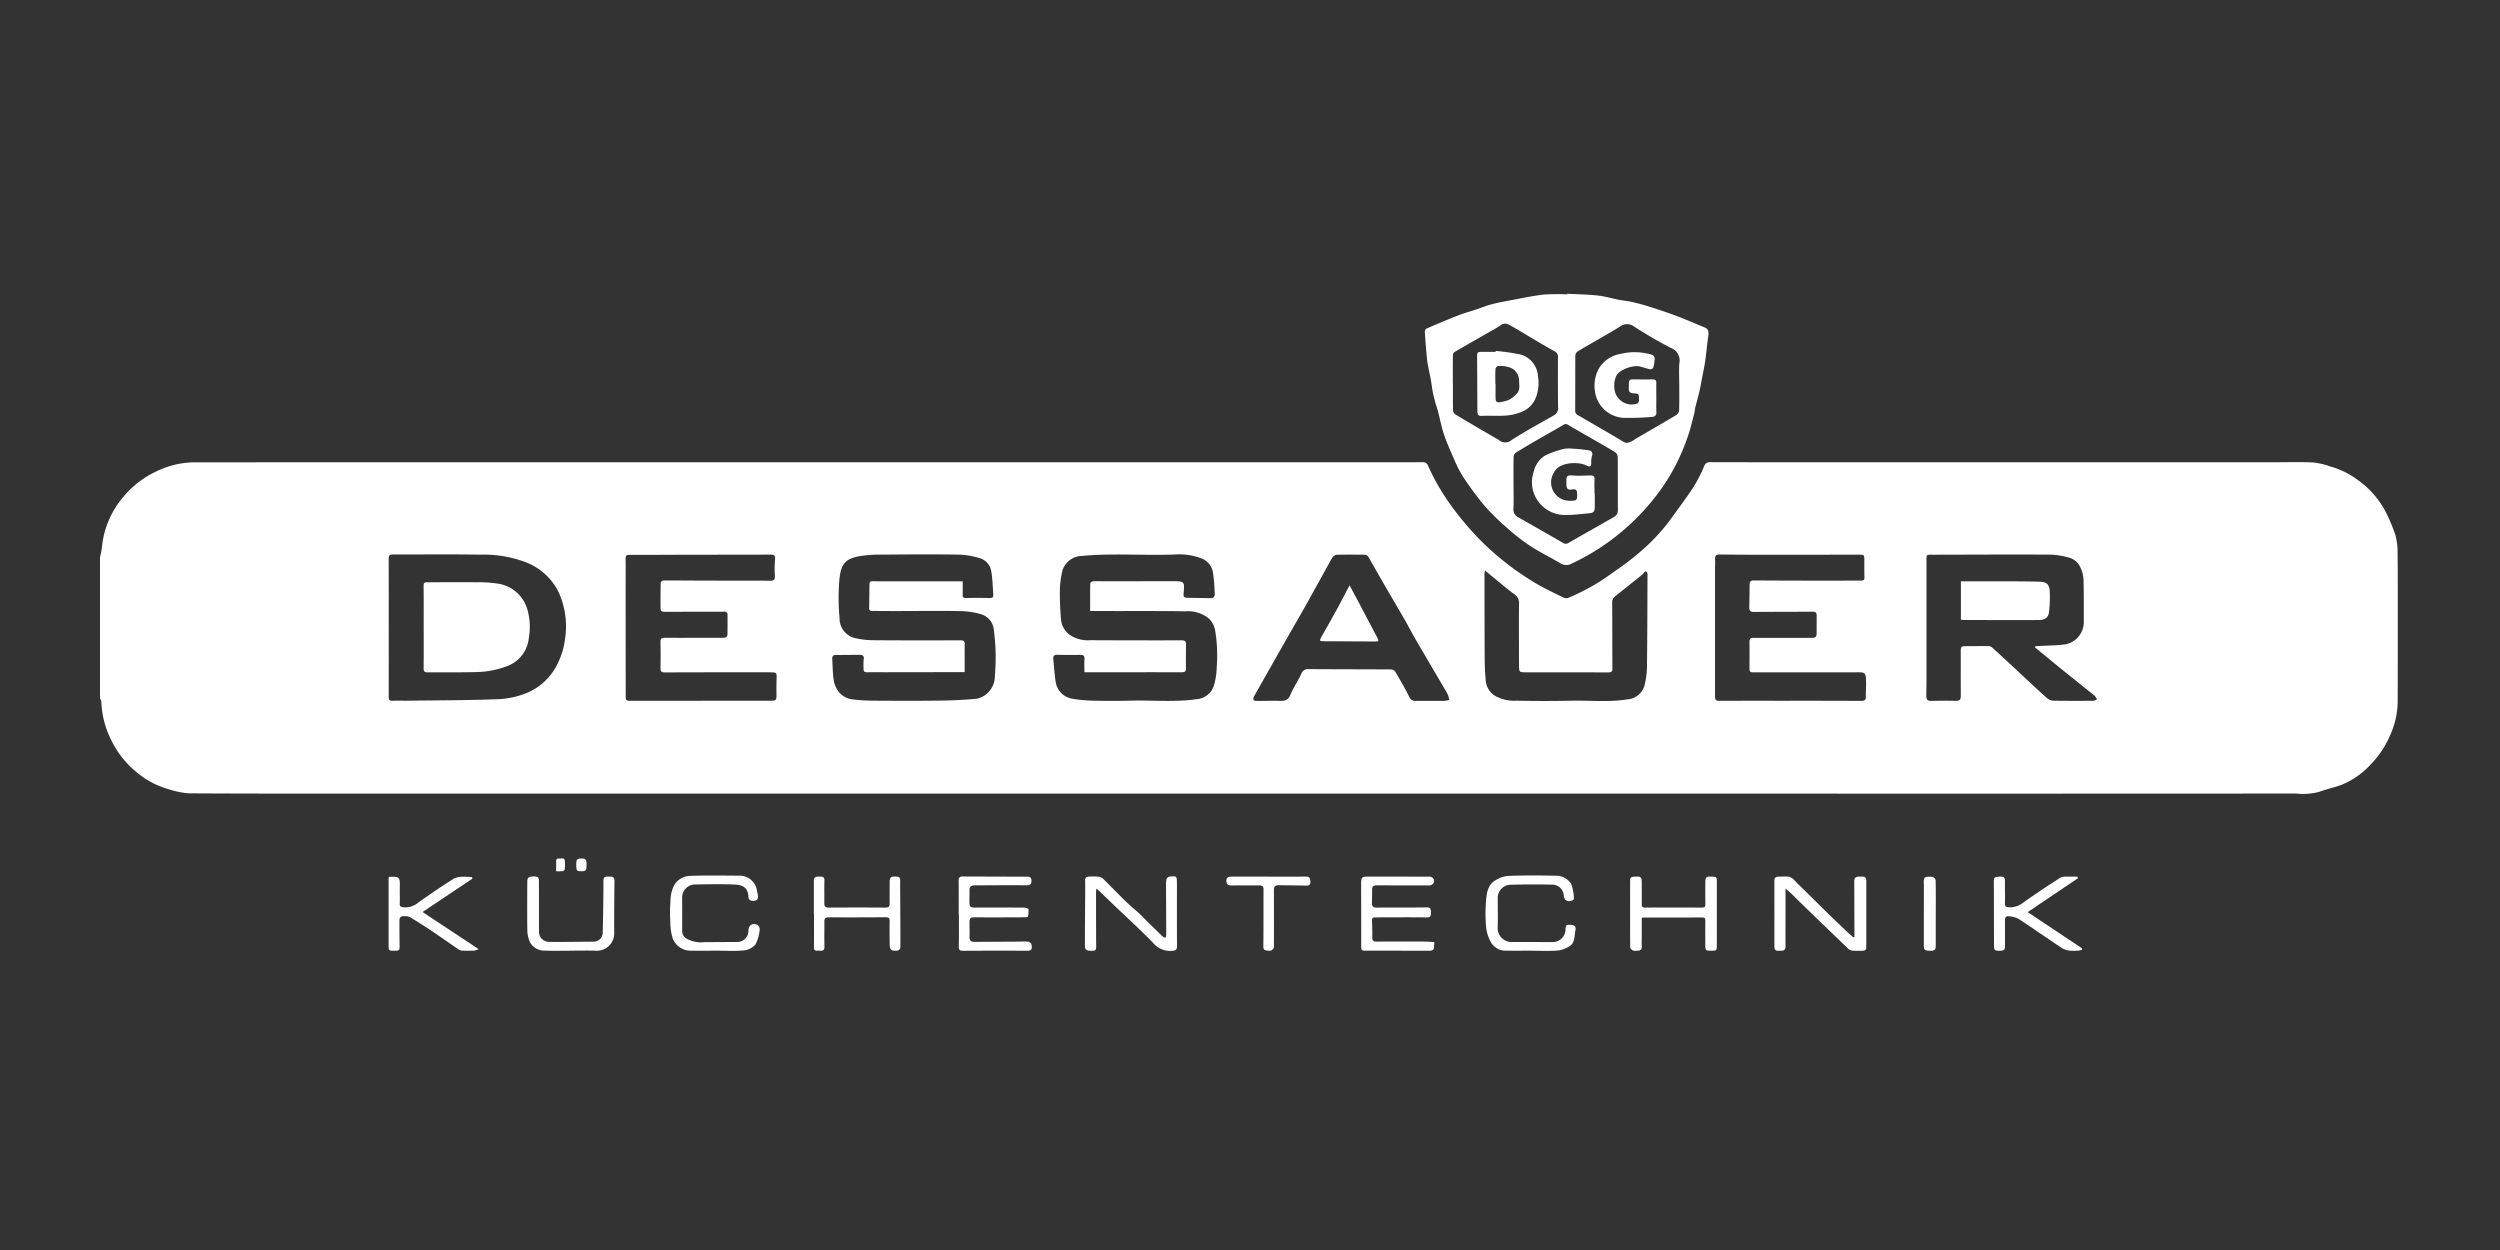
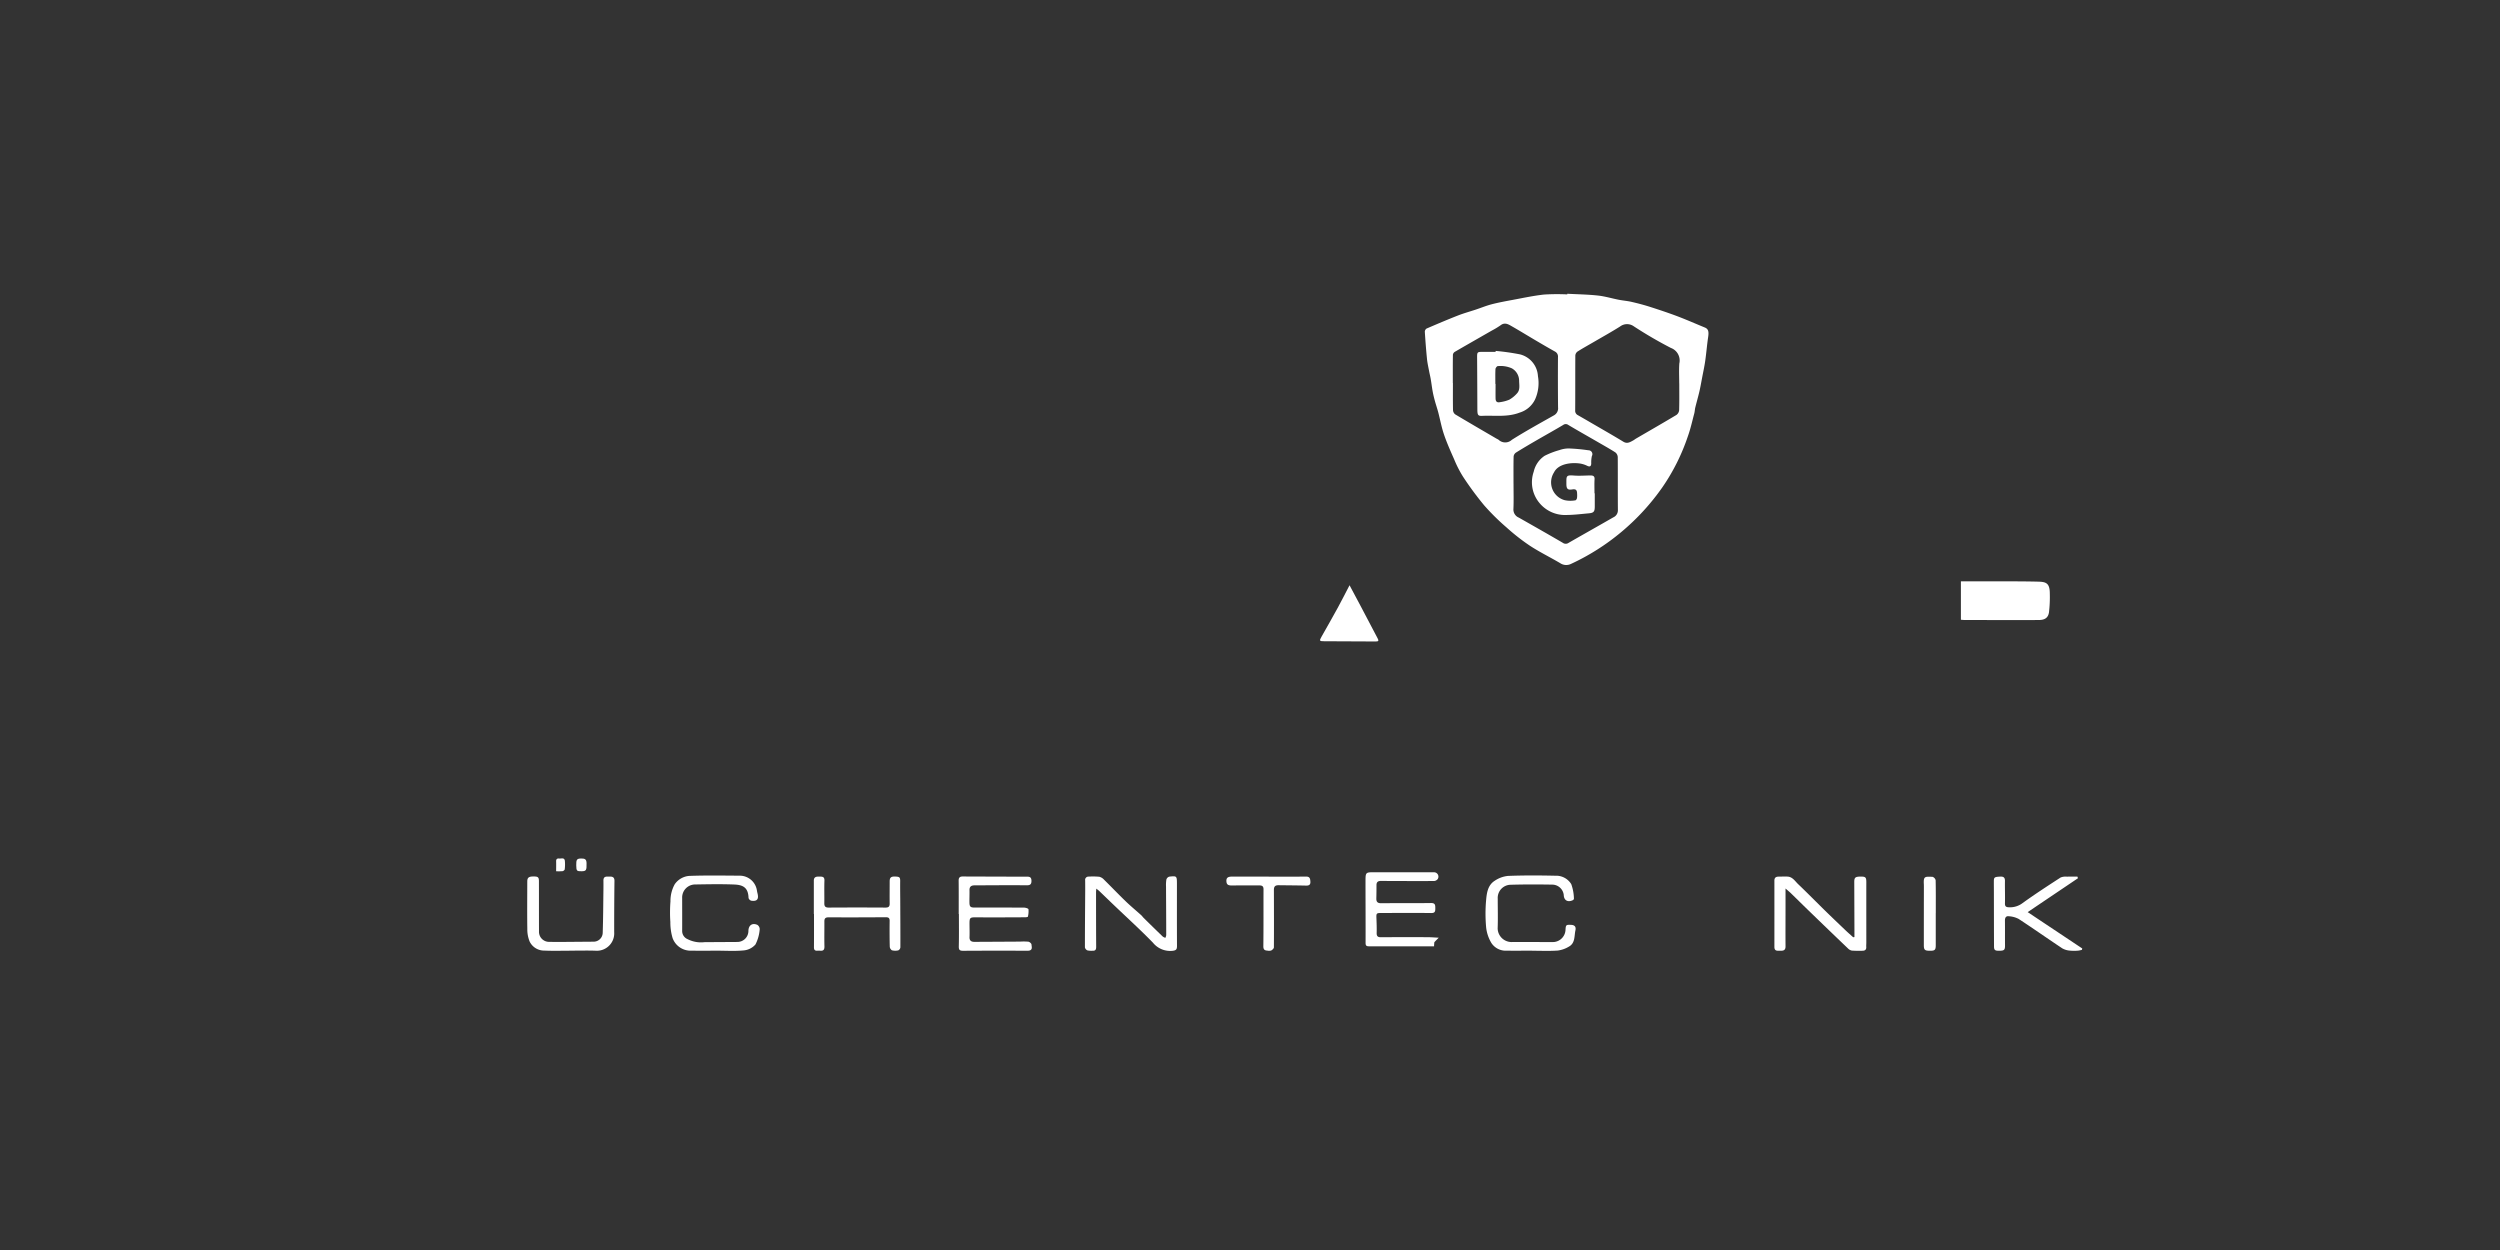
<svg xmlns="http://www.w3.org/2000/svg" width="400" height="200" viewBox="0 0 400 200">
  <rect x="0" y="0" width="400" height="200" fill="#333333" stroke="none" />
  <defs>
    <clipPath id="clip-path">
      <rect id="Rechteck_1" data-name="Rechteck 1" width="367.642" height="105.161" fill="#fff" />
    </clipPath>
  </defs>
  <g id="Gruppe_6" data-name="Gruppe 6" transform="translate(-398 -352)">
    <g id="Gruppe_200" data-name="Gruppe 200" transform="translate(278 -10026)">
      <g id="Gruppe_14" data-name="Gruppe 14">
        <rect id="Rechteck_124" data-name="Rechteck 124" width="400" height="200" transform="translate(120 10378)" fill="none" />
        <g id="Gruppe_1" data-name="Gruppe 1" transform="translate(136 10425)">
          <g id="Gruppe_1-2" data-name="Gruppe 1" clip-path="url(#clip-path)">
-             <path id="Pfad_1" data-name="Pfad 1" d="M0,71.587a14.65,14.65,0,0,0,.306-1.582A14.412,14.412,0,0,1,3.5,62.189a15.093,15.093,0,0,1,5.23-4.218,14.149,14.149,0,0,1,6.388-1.6q32.809,0,65.618-.011,36.3,0,72.609.008,28.424,0,56.848,0c.569,0,1.143-.046,1.706.009a.82.82,0,0,1,.545.435,34.286,34.286,0,0,0,3.4,6.01,47.264,47.264,0,0,0,5.514,6.511,45.256,45.256,0,0,0,8.071,6.218c1.525.939,3.167,1.688,4.774,2.488a1.046,1.046,0,0,0,.794-.011,34.023,34.023,0,0,0,5.854-3.157c1.67-1.2,3.4-2.326,4.959-3.66a31.646,31.646,0,0,0,5.34-5.517c1.276-1.79,2.613-3.539,3.817-5.376a23.5,23.5,0,0,0,1.717-3.37.921.921,0,0,1,1-.6q4.783.011,9.565.016,19.992,0,39.983,0l40.658,0c2.064,0,4.131-.066,6.19.031a11.827,11.827,0,0,1,2.775.642,13.436,13.436,0,0,1,4.463,2.213,14.514,14.514,0,0,1,4.745,5.768,28.032,28.032,0,0,1,1.174,2.906,9.935,9.935,0,0,1,.373,2.63c.045,3.7.033,7.4.033,11.1,0,4.415.007,8.83-.019,13.245a13.338,13.338,0,0,1-1.2,5.137,15.326,15.326,0,0,1-3.179,4.748,12.828,12.828,0,0,1-4.593,3.185c-1.187.448-2.447.7-3.635,1.142a10,10,0,0,1-3.628.257q-43.695.029-87.389.012H162.262q-59.149,0-118.3,0c-9.935,0-19.869.011-29.8-.047a14.138,14.138,0,0,1-3.263-.682,13.665,13.665,0,0,1-5.3-2.912,15.007,15.007,0,0,1-3.734-4.786A14.876,14.876,0,0,1,.211,94.632,1.454,1.454,0,0,0,0,94.156V71.587M138.347,89.943h-1.2l-11.586.017c-.94,0-1.88-.011-2.819.007-.417.008-.6-.139-.573-.572a12.282,12.282,0,0,1,.019-1.467c.113-.641-.211-.755-.708-.753-1.246.006-2.492.029-3.738.022-.431,0-.6.2-.582.593.059,1.119.07,2.246.218,3.354a4.152,4.152,0,0,0,.636,1.693,3.239,3.239,0,0,0,2.38,1.465,28.319,28.319,0,0,0,2.99.206c3.637.023,7.275.038,10.912-.006,2-.024,3.994-.119,5.981-.3a3.693,3.693,0,0,0,2.9-3.665,33.428,33.428,0,0,0-.192-7.566,2.848,2.848,0,0,0-1.862-2.241,12.035,12.035,0,0,0-3.482-.551c-3.451-.064-6.905-.011-10.358-.009-1.205,0-2.411-.012-3.617-.019-.3,0-.605,0-.6-.42.014-1.285.037-2.569.051-3.854,0-.327.133-.488.478-.48.752.017,1.5.021,2.257.021,4.021,0,8.042,0,12.178,0,0,.719.017,1.424-.006,2.129-.013.433.135.549.576.536,1.264-.036,2.529-.018,3.793,0,.362,0,.562-.129.536-.489-.09-1.256-.114-2.525-.323-3.763a2.612,2.612,0,0,0-1.772-2.1,12.661,12.661,0,0,0-3.48-.59c-4.025-.064-8.051-.032-12.076,0a21.482,21.482,0,0,0-3.72.24c-2.385.441-2.948,1.3-3.229,3.476a34.128,34.128,0,0,0,0,6.421A3.224,3.224,0,0,0,120.8,84.5a13.7,13.7,0,0,0,3.08.339c4.618.038,9.236.029,13.854.016.46,0,.624.148.616.59-.015.858,0,1.716-.005,2.575v1.924m19.159.031c0-.783-.033-1.454.011-2.12.035-.53-.17-.682-.669-.674-1.226.019-2.453.011-3.679-.012-.472-.009-.69.158-.641.646.125,1.214.185,2.438.374,3.641a3.22,3.22,0,0,0,2.625,2.737,24.189,24.189,0,0,0,3.22.312c2.064.048,4.13.056,6.193,0,3.488-.088,6.987.271,10.465-.23a3.123,3.123,0,0,0,2.83-2.214,11.411,11.411,0,0,0,.444-2.939,24.1,24.1,0,0,0-.29-6.044,3.341,3.341,0,0,0-1.08-1.8,5.352,5.352,0,0,0-3.688-1.065c-4.026-.071-8.053-.039-12.08-.046-1.015,0-2.029,0-3.115,0,0-1.528-.011-2.973.019-4.419,0-.122.271-.338.42-.341,1.02-.023,2.042.005,3.063,0,3.271,0,6.541-.017,9.812-.011,1.743,0,1.8.081,1.657,1.756-.073.829-.021.883.84.9q1.715.026,3.429.057a.6.6,0,0,0,.688-.722,29.445,29.445,0,0,0-.269-3.344,2.926,2.926,0,0,0-1.725-2.249,10.088,10.088,0,0,0-4.389-.675c-4.938.2-9.885-.24-14.822.231a3.343,3.343,0,0,0-3.141,2.276,14.789,14.789,0,0,0-.423,3.063c-.034,1.527.036,3.061.155,4.585a3.567,3.567,0,0,0,1.282,2.608,5.142,5.142,0,0,0,3.408.954q7.327.037,14.654.022c.529,0,.686.179.679.669-.017,1.247-.027,2.494,0,3.741.012.531-.152.7-.7.7-4.742-.017-9.485,0-14.228,0h-1.33m152.092-4,.112-.2c.158,0,.317.008.474,0,1.461-.084,2.934-.077,4.378-.283a3.657,3.657,0,0,0,2.847-3.349c0-2.328.016-4.657-.042-6.984a4.9,4.9,0,0,0-.443-1.824,2.769,2.769,0,0,0-1.712-1.656,12.148,12.148,0,0,0-3.062-.528c-6.233-.036-12.466,0-18.7.013-1.34,0-1.21-.118-1.209,1.214q0,9.442,0,18.883c0,.817-.029,1.633-.024,2.45,0,.456.071.854.7.841,1.348-.029,2.7-.047,4.044-.009.628.018.772-.262.769-.8-.011-2.349-.006-4.7-.007-7.048,0-.849.059-.9.907-.9,1.183,0,2.366-.024,3.549-.009a.969.969,0,0,1,.587.237c1.473,1.343,2.932,2.7,4.393,4.058s2.911,2.736,4.4,4.066a1.722,1.722,0,0,0,1.04.373c2.124.036,4.248.028,6.372.014.186,0,.37-.157.554-.24a2.39,2.39,0,0,0-.387-.569c-1.627-1.321-3.271-2.621-4.9-3.935-1.016-.819-2.02-1.652-3.028-2.479q-.807-.663-1.612-1.33M46.2,82.8h0c0,3.7,0,7.4-.006,11.1,0,.433.109.639.585.623.836-.029,1.674,0,2.511-.01,4.882-.065,9.768-.055,14.645-.249a13.853,13.853,0,0,0,4.549-1.075,9.507,9.507,0,0,0,4.729-4.6,11.988,11.988,0,0,0,1.2-4.021A13.176,13.176,0,0,0,73.358,77.1a9.737,9.737,0,0,0-5.4-4.8,19.025,19.025,0,0,0-7.151-1.152c-4.637-.081-9.277-.017-13.915-.032-.528,0-.709.156-.706.7.021,3.658.011,7.317.011,10.975M96.137,94.525v-.009q5.58,0,11.16,0c.878,0,.958-.109.941-.984s-.01-1.751.017-2.626c.026-.86-.008-.912-.892-.929-.225,0-.449-.012-.674-.012-5.437,0-10.874,0-16.311.022-.537,0-.708-.164-.7-.7.032-1.389.022-2.78,0-4.169-.007-.488.13-.674.664-.67,3.106.02,6.214-.006,9.32,0,.437,0,.733-.094.737-.582.009-1.021.016-2.042.006-3.064a.481.481,0,0,0-.579-.537c-.55.029-1.1.013-1.655.013q-3.863.005-7.726.01c-.369,0-.749-.006-.754-.494-.013-1.389-.009-2.779.025-4.168,0-.124.268-.345.412-.346,2.248-.01,4.5.016,6.744.021,3.454.008,6.909,0,10.363.018.59,0,.784-.187.747-.792a16.929,16.929,0,0,1,.029-2.633c.058-.61-.158-.755-.7-.754-4.6.014-9.2.013-13.8.021-2.943.005-5.885.03-8.827.016-.529,0-.591.215-.587.66.019,1.778,0,3.556,0,5.335q.006,8.217.017,16.433c0,.925.006.923.975.923H96.137m174.291,0v-.008q1.471,0,2.942,0,4.23.008,8.459.022c.468,0,.724-.137.709-.671-.021-.734.048-1.47.034-2.2-.032-1.717-.043-1.717-1.775-1.7l-.123,0q-7.969,0-15.939.007c-.782,0-.824-.059-.818-.841.011-1.348.022-2.7,0-4.044-.006-.488.192-.636.661-.634,3.105.009,6.211-.008,9.317,0,.46,0,.765-.107.766-.629,0-.981.008-1.961.009-2.942,0-.423-.182-.618-.637-.615-3.146.021-6.292.017-9.439.039-.508,0-.715-.216-.708-.692.018-1.225.05-2.451.052-3.677,0-.492.176-.676.69-.672,3.759.028,7.519.033,11.279.038,1.921,0,3.841-.007,5.762-.015.33,0,.665.021.647-.5-.032-.917-.018-1.837-.022-2.755,0-.859-.025-.88-.9-.889-.082,0-.163,0-.245,0q-7.509.007-15.019.011-3.494,0-6.988-.041c-.567-.007-.768.215-.731.77.034.507-.007,1.02-.007,1.53q0,6.866,0,13.732,0,3.31,0,6.62c0,.407.026.764.614.761,3.8-.016,7.6-.008,11.4-.008m-55.5.007a1.909,1.909,0,0,0,.305,0c.225-.037.447-.089.67-.134a5.244,5.244,0,0,0-.189-.738,6.568,6.568,0,0,0-.427-.806c-1.6-2.725-3.206-5.444-4.794-8.175-.6-1.034-1.142-2.1-1.739-3.141-1.079-1.873-2.185-3.73-3.267-5.6-.856-1.48-1.687-2.974-2.551-4.449a.73.73,0,0,0-.508-.329q-2.236-.039-4.473,0a.955.955,0,0,0-.63.289,5.165,5.165,0,0,0-.575.925c-1.3,2.35-2.6,4.707-3.911,7.052-1.086,1.934-2.2,3.852-3.3,5.78q-2.435,4.279-4.856,8.565a.787.787,0,0,0-.11.612c.068.127.379.168.582.169,1.183.005,2.367-.044,3.549-.011.786.022,1.381-.025,1.751-.928.475-1.164,1.214-2.218,1.745-3.363a1.124,1.124,0,0,1,1.185-.788c4.413.031,8.827.023,13.24.051a.866.866,0,0,1,.634.357c.772,1.321,1.541,2.646,2.225,4.012a1,1,0,0,0,.976.657c1.489.008,2.979,0,4.468,0m6.681-20.873a4.878,4.878,0,0,0-.083.544c.007,4.516.006,9.032.033,13.549.007,1.182.058,2.368.17,3.544a3.2,3.2,0,0,0,1.354,2.349,6.122,6.122,0,0,0,3.564.857c2.961.069,5.927.064,8.889.005,2.936-.058,5.879.26,8.808-.206a3.072,3.072,0,0,0,2.782-2.22,12.8,12.8,0,0,0,.4-3.135c.061-4.861.063-9.724.085-14.586a.788.788,0,0,0-.019-.243c-.1-.313-.276-.4-.525-.131-.082.089-.128.217-.22.29-1.445,1.16-2.9,2.308-4.34,3.472a1.2,1.2,0,0,0-.551,1.015c.033,3.535.011,7.071.04,10.606,0,.527-.209.61-.649.609q-6.529-.015-13.058-.011c-1.23,0-1.233-.008-1.235-1.216-.007-3.249-.037-6.5,0-9.746a1.7,1.7,0,0,0-.8-1.57c-1.161-.857-2.257-1.8-3.377-2.714-.389-.316-.77-.642-1.273-1.062" transform="translate(0 -29.402)" fill="#fff" />
            <path id="Pfad_2" data-name="Pfad 2" d="M466.148,0c1.63.087,3.266.11,4.887.284,1.137.122,2.249.461,3.375.681.678.132,1.373.182,2.043.339.984.228,1.964.483,2.926.791,1.468.47,2.933.958,4.375,1.5,1.479.56,2.927,1.2,4.391,1.8.568.231.677.638.543,1.533-.189,1.262-.286,2.539-.467,3.8-.132.924-.334,1.837-.508,2.754-.136.714-.258,1.431-.422,2.138-.2.862-.449,1.713-.66,2.573-.077.313-.082.644-.164.955-.328,1.228-.6,2.479-1.028,3.67a32.616,32.616,0,0,1-4.062,8.13,36.826,36.826,0,0,1-6.588,7.177,36.154,36.154,0,0,1-8.078,5.114,1.725,1.725,0,0,1-1.688-.13c-1.61-.952-3.3-1.774-4.866-2.8a32.739,32.739,0,0,1-3.736-2.927,35.843,35.843,0,0,1-3.582-3.542,50.855,50.855,0,0,1-3.393-4.608,18.056,18.056,0,0,1-1.4-2.751c-.577-1.3-1.158-2.6-1.616-3.943-.4-1.161-.616-2.381-.929-3.571-.16-.606-.366-1.2-.53-1.8-.137-.5-.264-1.014-.359-1.528-.124-.673-.2-1.354-.319-2.029-.068-.4-.17-.791-.245-1.189-.122-.657-.277-1.312-.344-1.976-.146-1.451-.255-2.905-.349-4.361a.639.639,0,0,1,.274-.513c1.665-.719,3.335-1.429,5.024-2.09.933-.365,1.9-.63,2.857-.947.851-.284,1.686-.629,2.553-.853,1.086-.281,2.195-.485,3.3-.69,1.678-.311,3.351-.674,5.044-.862a34.024,34.024,0,0,1,3.736-.027Zm17.921,14.34h-.009c0-1.063-.059-2.13.016-3.188a2.138,2.138,0,0,0-1.342-2.479A66.425,66.425,0,0,1,476.778,5.2a1.85,1.85,0,0,0-2.183.04c-1.369.863-2.786,1.649-4.185,2.464-.879.513-1.771,1-2.631,1.549a.869.869,0,0,0-.343.626c-.02,2.921,0,5.842-.021,8.762a.776.776,0,0,0,.431.786c.74.42,1.476.849,2.211,1.277,1.689.983,3.388,1.949,5.057,2.965.625.38,1.083.07,1.581-.2.16-.086.3-.207.458-.3,2.158-1.256,4.323-2.5,6.464-3.78a1.068,1.068,0,0,0,.431-.765c.042-1.43.02-2.861.02-4.291M457.54,30.391h.009c0,1.347.041,2.7-.017,4.041a1.393,1.393,0,0,0,.861,1.384c2.348,1.334,4.7,2.663,7.031,4.027a.791.791,0,0,0,.935.013c2.378-1.369,4.773-2.709,7.151-4.078a1.229,1.229,0,0,0,.737-1.141c-.026-2.837,0-5.675-.023-8.512a1.032,1.032,0,0,0-.39-.747c-.992-.632-2.022-1.2-3.041-1.793-1.494-.863-3-1.71-4.478-2.592a.678.678,0,0,0-.822,0c-1.377.82-2.779,1.6-4.166,2.4-1.142.663-2.284,1.33-3.4,2.029a.879.879,0,0,0-.365.619c-.032,1.449-.017,2.9-.017,4.348m-9.711-16.1h.017c0,1.448-.015,2.9.016,4.344a.909.909,0,0,0,.345.662c2.214,1.325,4.446,2.619,6.675,3.92a1.765,1.765,0,0,1,.268.146,1.547,1.547,0,0,0,2.121.012c2.184-1.381,4.454-2.625,6.706-3.9a1.287,1.287,0,0,0,.691-1.3q-.039-4.012-.013-8.025a.9.9,0,0,0-.479-.9c-.941-.526-1.874-1.067-2.8-1.614-1.365-.8-2.715-1.634-4.091-2.422-.557-.319-1.128-.692-1.809-.171a12.517,12.517,0,0,1-1.409.851c-1.977,1.136-3.959,2.261-5.93,3.408a.654.654,0,0,0-.293.461c-.023,1.507-.013,3.015-.013,4.523" transform="translate(-231.384 0.001)" fill="#fff" />
            <path id="Pfad_3" data-name="Pfad 3" d="M562.114,196.94c0,1.158,0,2.125,0,3.092,0,2.064-.016,4.127,0,6.19,0,.584-.327.694-.782.676s-1.005.148-1-.62q.006-5.3,0-10.6c0-.453.232-.626.639-.635.47-.01.94-.02,1.409-.01.848.018,1.245.729,1.759,1.218,1.457,1.386,2.863,2.825,4.3,4.232,1.09,1.067,2.2,2.12,3.3,3.172.392.373.8.725,1.2,1.087l.2-.029c0-.429,0-.859,0-1.288q-.012-3.767-.026-7.534c0-.741.18-.872,1.19-.853.626.011.739.168.738.892-.006,3.227,0,6.455,0,9.682,0,.225-.027.45-.01.673.031.424-.187.611-.575.617a16.668,16.668,0,0,1-1.715-.024,1.145,1.145,0,0,1-.619-.328q-3.224-3.083-6.427-6.189c-.905-.875-1.8-1.765-2.7-2.641-.249-.241-.519-.459-.877-.774" transform="translate(-292.429 -101.782)" fill="#fff" />
            <path id="Pfad_4" data-name="Pfad 4" d="M331.427,196.936c-.021.262-.044.415-.044.569,0,2.921,0,5.843.02,8.764,0,.415-.126.622-.552.6a3.052,3.052,0,0,1-.85-.052.692.692,0,0,1-.4-.489c0-3.021.027-6.043.047-9.064,0-.551,0-1.1-.007-1.652a.518.518,0,0,1,.545-.6,11.054,11.054,0,0,1,1.712.022,1.511,1.511,0,0,1,.756.461c1.162,1.141,2.285,2.322,3.457,3.453.8.773,1.662,1.483,2.49,2.227.15.135.264.309.408.451q1.518,1.5,3.048,2.979a1.5,1.5,0,0,0,.417.2,1.451,1.451,0,0,0,.137-.425c0-2.589-.022-5.177-.031-7.766a5.3,5.3,0,0,1,.06-1.152.693.693,0,0,1,.457-.445c1.2-.136,1.226-.1,1.227,1.109,0,3.33-.01,6.661.01,9.991,0,.542-.141.7-.712.766a3.544,3.544,0,0,1-3.137-1.3c-2.014-2.074-4.16-4.018-6.25-6.017-.778-.744-1.55-1.495-2.327-2.239-.124-.119-.266-.22-.48-.395" transform="translate(-172.015 -101.753)" fill="#fff" />
-             <path id="Pfad_5" data-name="Pfad 5" d="M433.767,205.54a5.5,5.5,0,0,0-.052.681c.035.509-.223.7-.7.7q-5.212-.009-10.424-.009c-.378,0-.534-.105-.533-.531.011-3.289-.012-6.577-.011-9.866,0-1.455.015-1.453,1.457-1.452,3.148,0,6.3,0,9.443.007a.7.7,0,0,1,.644,1.091.794.794,0,0,1-.587.305c-2.839.011-5.678,0-8.518-.012-.443,0-.685.187-.682.662,0,.714-.006,1.43-.025,2.144-.014.535.2.764.764.759,2.657-.023,5.315.01,7.971-.031.684-.01.7.321.7.827,0,.49-.024.783-.665.775-2.657-.033-5.314-.011-7.971-.006-.786,0-.815.052-.783.848.032.775.059,1.552.038,2.328-.014.5.146.706.662.7q3.707-.024,7.414-.007c.6,0,1.2.052,1.852.083" transform="translate(-220.265 -101.803)" fill="#fff" />
+             <path id="Pfad_5" data-name="Pfad 5" d="M433.767,205.54a5.5,5.5,0,0,0-.052.681q-5.212-.009-10.424-.009c-.378,0-.534-.105-.533-.531.011-3.289-.012-6.577-.011-9.866,0-1.455.015-1.453,1.457-1.452,3.148,0,6.3,0,9.443.007a.7.7,0,0,1,.644,1.091.794.794,0,0,1-.587.305c-2.839.011-5.678,0-8.518-.012-.443,0-.685.187-.682.662,0,.714-.006,1.43-.025,2.144-.014.535.2.764.764.759,2.657-.023,5.315.01,7.971-.031.684-.01.7.321.7.827,0,.49-.024.783-.665.775-2.657-.033-5.314-.011-7.971-.006-.786,0-.815.052-.783.848.032.775.059,1.552.038,2.328-.014.5.146.706.662.7q3.707-.024,7.414-.007c.6,0,1.2.052,1.852.083" transform="translate(-220.265 -101.803)" fill="#fff" />
            <path id="Pfad_6" data-name="Pfad 6" d="M287.359,201.01c0-1.778.013-3.555-.009-5.332-.006-.485.188-.665.646-.663q4.842.019,9.685.031c.163,0,.326,0,.489,0,.622-.034.825.13.83.679,0,.531-.2.708-.782.7-2.777-.034-5.556,0-8.334.009-.5,0-.816.195-.8.766.016.653-.019,1.308-.009,1.961.01.682.153.825.838.826,2.636,0,5.272-.008,7.908.01.246,0,.681.136.7.262a3.5,3.5,0,0,1-.091,1.183c-.011.061-.284.1-.436.1-2.513.01-5.026.031-7.539.009-1.379-.011-1.378-.045-1.366,1.319.005.613.026,1.226,0,1.838-.022.572.279.77.787.767q3.647-.017,7.293-.04a8.826,8.826,0,0,1,1.336.013c.193.029.489.281.5.445.019.356.229.871-.4.988a2.041,2.041,0,0,1-.367.01c-3.392,0-6.784-.014-10.176.013-.593,0-.7-.185-.688-.741.043-1.715.016-3.433.016-5.149h-.03" transform="translate(-149.966 -101.777)" fill="#fff" />
-             <path id="Pfad_7" data-name="Pfad 7" d="M101.994,200.725l8.984,5.938a2.975,2.975,0,0,1-.7.245c-.633.025-1.267.02-1.9,0a1.13,1.13,0,0,1-.575-.162c-1.476-1.006-2.93-2.045-4.414-3.041-1.108-.744-2.242-1.45-3.383-2.144a1.648,1.648,0,0,0-.761-.162c-.778-.033-.941.118-.943.906,0,1.266.012,2.533.029,3.8.011.752-.038.812-.77.816-.989.006-.99.006-.99-1q0-4.935,0-9.871c0-.3,0-.6,0-.852.124-.069.159-.106.194-.106,1.636-.006,1.631-.005,1.6,1.94-.014.8.02,1.591-.009,2.385-.015.421.187.5.544.556a3.29,3.29,0,0,0,2.5-.817c1.866-1.311,3.751-2.6,5.679-3.813a3.542,3.542,0,0,1,1.583-.254,10.146,10.146,0,0,1,1.271.07l.044.244-7.978,5.329" transform="translate(-50.396 -101.808)" fill="#fff" />
            <path id="Pfad_8" data-name="Pfad 8" d="M471.112,206.7c-1.369,0-2.738.014-4.107,0a2.727,2.727,0,0,1-2.4-1.228,6.109,6.109,0,0,1-.84-2.487,24.189,24.189,0,0,1-.008-4.347c.1-1.155.267-2.422,1.376-3.121a4.586,4.586,0,0,1,2.127-.779c2.531-.1,5.068-.085,7.6-.03a2.825,2.825,0,0,1,2.524,1.349,7.315,7.315,0,0,1,.425,2.355c.01.068-.133.192-.229.234-.791.347-1.377-.021-1.4-.864a1.864,1.864,0,0,0-1.891-1.65c-2.226-.041-4.456-.044-6.681.024a2.1,2.1,0,0,0-1.99,2.217c0,1.593.048,3.188-.011,4.779a2.229,2.229,0,0,0,2.322,2.165c2.224-.028,4.45.019,6.674,0a2.047,2.047,0,0,0,1.862-1.983c.047-.75.094-.8.884-.765.557.024.832.287.7.885-.2.916-.021,2.036-1.038,2.594a4.586,4.586,0,0,1-1.792.633c-1.363.094-2.736.03-4.105.03V206.7" transform="translate(-241.981 -101.592)" fill="#fff" />
-             <path id="Pfad_9" data-name="Pfad 9" d="M513.914,201.675v3.212c0,.429-.025.861.007,1.288.04.549-.228.739-.728.721a1.894,1.894,0,0,1-.667-.025c-.193-.088-.454-.318-.456-.488-.024-3.331-.016-6.662-.013-9.993,0-.164.009-.327.006-.491-.015-.732.065-.821.771-.849.995-.04,1.081.045,1.08,1.055,0,1.124.012,2.249,0,3.373-.006.4.145.527.541.525q4.538-.021,9.076,0c.419,0,.577-.123.567-.562-.026-1.184-.01-2.369-.008-3.554,0-.433.052-.854.625-.848,1.2.013,1.213.029,1.214.823q0,5.09,0,10.179c0,.827-.042.863-.87.861-.913,0-.975-.058-.975-.9,0-1.288-.011-2.576.008-3.863.006-.377-.073-.556-.5-.555-3.147.012-6.3.006-9.443.009a.964.964,0,0,0-.236.088" transform="translate(-267.237 -101.787)" fill="#fff" />
            <path id="Pfad_10" data-name="Pfad 10" d="M198.27,206.717c-1.348,0-2.7.018-4.044-.005a3.062,3.062,0,0,1-3.053-2.01,8.736,8.736,0,0,1-.36-2.575,22.845,22.845,0,0,1,.019-3.307,5.481,5.481,0,0,1,.683-2.735,3.114,3.114,0,0,1,2.546-1.342c2.632-.09,5.27-.043,7.905-.027a2.777,2.777,0,0,1,2.7,2.378,4.446,4.446,0,0,0,.1.477c.222.917-.089,1.29-1.015,1.147a.644.644,0,0,1-.428-.442c-.05-1.669-.892-2.091-2.3-2.147-2.08-.082-4.167-.04-6.25-.006a2.078,2.078,0,0,0-2.069,2.156c0,1.777.009,3.555,0,5.332a1.407,1.407,0,0,0,.864,1.26,4.745,4.745,0,0,0,2.717.481q2.63-.016,5.26-.031a1.769,1.769,0,0,0,1.758-1.754c.006-.908.617-1.351,1.438-.977a.835.835,0,0,1,.369.7,6.4,6.4,0,0,1-.679,2.432,2.82,2.82,0,0,1-1.875.95c-1.416.141-2.856.043-4.286.043" transform="translate(-99.557 -101.607)" fill="#fff" />
            <path id="Pfad_11" data-name="Pfad 11" d="M647.869,206.768a3.651,3.651,0,0,1-.612.13,7.5,7.5,0,0,1-1.347-.007,2.889,2.889,0,0,1-1.186-.362c-2.339-1.556-4.639-3.173-6.989-4.713a3.941,3.941,0,0,0-1.549-.42c-.459-.069-.637.225-.632.68.015,1.349,0,2.7.011,4.047,0,.623-.134.773-.787.791-.818.023-.972-.077-.974-.716-.012-2.861-.014-5.723-.02-8.584,0-.593-.009-1.186-.007-1.778,0-.686.1-.732.991-.784.546-.032.8.133.786.711-.019,1.184.031,2.37,0,3.553-.015.508.177.628.637.644a3.329,3.329,0,0,0,2.194-.679c1.978-1.429,4.03-2.757,6.078-4.086a2.122,2.122,0,0,1,1.009-.134c.56-.019,1.121-.005,1.681-.005l.084.255-8.044,5.423,8.73,5.815q-.024.11-.05.219" transform="translate(-330.763 -101.795)" fill="#fff" />
            <path id="Pfad_12" data-name="Pfad 12" d="M238.886,201.025q0-2.664,0-5.329c0-.651.438-.663.928-.656.456.006.789.021.768.643-.042,1.2,0,2.412-.019,3.617-.009.531.192.706.725.7q4.537-.029,9.075,0c.476,0,.663-.162.657-.637-.016-1.185,0-2.37,0-3.555,0-.59.2-.787.816-.775.776.015.873.113.866.753-.011.939,0,1.878.009,2.817.012,2.59.031,5.18.021,7.769a.611.611,0,0,1-.333.475,2.138,2.138,0,0,1-1.023-.015.754.754,0,0,1-.341-.59c-.033-1.368-.036-2.738-.018-4.107.006-.467-.181-.591-.619-.589-3.046.019-6.091.031-9.136.012-.522,0-.693.175-.688.667.012,1.329-.026,2.658.01,3.986.015.558-.194.742-.711.688a2.518,2.518,0,0,0-.429,0c-.392.026-.542-.142-.538-.543.015-1.778.006-3.556.006-5.334h-.021" transform="translate(-124.673 -101.787)" fill="#fff" />
            <path id="Pfad_13" data-name="Pfad 13" d="M150.009,206.89c-1.43,0-2.861.047-4.288-.016a2.58,2.58,0,0,1-2.366-1.443,5.134,5.134,0,0,1-.374-2.007c-.038-2.532-.01-5.064-.007-7.6,0-.61.22-.8.94-.808.775-.011.923.1.925.769.006,2.676,0,5.351.01,8.026a1.612,1.612,0,0,0,1.58,1.666c1.979.03,3.96-.008,5.94-.019.367,0,.735,0,1.1-.016a1.455,1.455,0,0,0,1.576-1.452c.077-2.283.083-4.57.114-6.855q.009-.735,0-1.47c-.005-.748.535-.621,1-.633s.771.106.765.684q-.048,4.1-.044,8.2a2.784,2.784,0,0,1-3.012,2.975c-1.285-.042-2.573-.008-3.86-.008" transform="translate(-74.61 -101.779)" fill="#fff" />
            <path id="Pfad_14" data-name="Pfad 14" d="M383.728,195.056c2,0,4,.011,6-.007.6-.005.636.383.664.807.031.476-.2.645-.67.634-1.469-.034-2.938-.042-4.408-.06-.556-.007-.762.206-.76.761.01,3.062.022,6.124,0,9.185,0,.174-.248.4-.435.5a1.251,1.251,0,0,1-.6.018c-.44-.025-.659-.159-.653-.707.039-3.041.014-6.083.027-9.126,0-.477-.245-.6-.648-.6-1.469,0-2.939-.007-4.408.009-.632.006-.86-.153-.882-.706-.021-.513.238-.714.892-.713q2.94,0,5.88,0Z" transform="translate(-196.73 -101.794)" fill="#fff" />
            <path id="Pfad_15" data-name="Pfad 15" d="M612.243,200.911c0,1.716,0,3.432,0,5.148,0,.745-.15.881-.9.88-.86,0-1.007-.127-1.007-.915q0-4.627.009-9.254c0-.164,0-.327-.008-.49-.072-1.289.183-1.206,1.377-1.174a.763.763,0,0,1,.512.543c.04,1.753.023,3.508.023,5.262Z" transform="translate(-318.523 -101.817)" fill="#fff" />
            <path id="Pfad_16" data-name="Pfad 16" d="M159.374,190.106c-.018-.943.094-1.1.786-1.114.647-.011.849.162.863.741.027,1.149-.053,1.283-.782,1.3-.784.014-.85-.056-.866-.923" transform="translate(-83.175 -98.633)" fill="#fff" />
            <path id="Pfad_17" data-name="Pfad 17" d="M152.641,191.018c0-.576.015-1.08,0-1.582-.014-.357.161-.491.478-.455.343.039.852-.211.92.393a6.285,6.285,0,0,1-.023,1.337c-.011.113-.215.273-.348.293a7.5,7.5,0,0,1-1.022.014" transform="translate(-79.659 -98.618)" fill="#fff" />
            <path id="Pfad_18" data-name="Pfad 18" d="M622.755,102.39V96.244c.949,0,1.858,0,2.768,0,3.186.008,6.373-.027,9.557.047,1.262.03,1.905.188,1.9,1.923a20.679,20.679,0,0,1-.132,2.988c-.131.874-.67,1.214-1.563,1.226-1.082.014-2.165.009-3.248.008q-4.32,0-8.641-.007c-.2,0-.4-.024-.639-.04" transform="translate(-325.011 -50.228)" fill="#fff" />
-             <path id="Pfad_19" data-name="Pfad 19" d="M108.3,103.787c0-2.228.015-4.455-.013-6.682-.006-.455.153-.565.557-.565,2.636,0,5.273-.025,7.909,0a19.966,19.966,0,0,1,3.407.219,5.8,5.8,0,0,1,4.811,4.43,10.157,10.157,0,0,1,.153,4.249,5.344,5.344,0,0,1-3.449,4.513,14.573,14.573,0,0,1-4.886.956c-2.613.078-5.23.027-7.846.049-.5,0-.66-.152-.653-.672.031-2.166.013-4.333.013-6.5Z" transform="translate(-56.512 -50.379)" fill="#fff" />
            <path id="Pfad_20" data-name="Pfad 20" d="M413.02,97.562c.655,1.228,1.223,2.283,1.783,3.343.9,1.711,1.8,3.427,2.7,5.135.181.341.215.518-.276.514-2.756-.023-5.513-.027-8.269-.038-.772,0-.8-.061-.421-.733.872-1.542,1.753-3.079,2.6-4.632.621-1.135,1.2-2.292,1.876-3.589" transform="translate(-213.09 -50.917)" fill="#fff" />
-             <path id="Pfad_21" data-name="Pfad 21" d="M510.038,26.87c0,.755-.02,1.512.007,2.266a.645.645,0,0,1-.667.769,41.865,41.865,0,0,1-4.581.157,4.881,4.881,0,0,1-4.58-4.24,5.719,5.719,0,0,1,.652-3.692,4.943,4.943,0,0,1,3.46-2.3,9.36,9.36,0,0,1,4.541.013c.815.186.986.378.863,1.211a4.755,4.755,0,0,1-.2,1,.559.559,0,0,1-.485.234c-.575-.118-1.132-.318-1.7-.455-1.033-.247-3.21.524-3.694,1.464a3.814,3.814,0,0,0-.333,2,2.778,2.778,0,0,0,3.6,2.5c.134-.03.245-.24.331-.388.044-.076.008-.2.007-.3,0-.9,0-.912-.913-.972-.535-.034-.73-.252-.713-.813.044-1.531-.155-1.415,1.431-1.409.8,0,1.594.016,2.391-.009.432-.014.586.167.58.576-.011.8,0,1.594,0,2.39h.011" transform="translate(-261.025 -10.207)" fill="#fff" />
            <path id="Pfad_22" data-name="Pfad 22" d="M489.253,58.959c0,.714,0,1.429,0,2.143-.006.778-.175.977-.953,1.047-1.173.106-2.347.254-3.522.265a5.314,5.314,0,0,1-4.413-1.965,5.159,5.159,0,0,1-.88-4.958,4.139,4.139,0,0,1,1.745-2.544,12.851,12.851,0,0,1,2.36-.911,4.488,4.488,0,0,1,1.493-.265,28.131,28.131,0,0,1,3.155.293.618.618,0,0,1,.552.926,4.708,4.708,0,0,0-.1,1.212c-.035.462-.24.54-.657.342a4.062,4.062,0,0,0-1.131-.361c-1.344-.2-3.474,0-4.17,1.42a2.956,2.956,0,0,0,1.713,4.445,4.4,4.4,0,0,0,1.7.023c.1,0,.231-.211.26-.344a3.011,3.011,0,0,0,.023-.671c-.008-.5-.082-.845-.773-.73-.749.125-.941-.107-.943-.879,0-1.227-.09-1.451,1.192-1.344.89.074,1.794-.011,2.691-.011.384,0,.656.1.625.6-.045.752-.012,1.509-.012,2.263h.046" transform="translate(-250.09 -27.018)" fill="#fff" />
            <path id="Pfad_23" data-name="Pfad 23" d="M463.824,19.132a36.651,36.651,0,0,1,3.9.554,3.8,3.8,0,0,1,2.862,3.48,6.372,6.372,0,0,1-.443,3.691A4.026,4.026,0,0,1,467.664,29c-1.97.763-3.991.428-5.992.521-.693.033-.776-.14-.779-1.07q-.012-4.073-.039-8.146c-.006-1.019-.012-1.02.989-1.022.654,0,1.307,0,1.961,0,.007-.05.014-.1.021-.15m-.05,5.284h.031c0,.772-.013,1.544,0,2.316.012.535.25.706.78.587A5.7,5.7,0,0,0,466,26.937a4.886,4.886,0,0,0,1.229-1c.547-.585.351-1.345.346-2.045a2.275,2.275,0,0,0-1.18-1.981,4.472,4.472,0,0,0-2.247-.345c-.109-.011-.35.3-.358.469-.039.793-.017,1.589-.017,2.383" transform="translate(-240.516 -9.985)" fill="#fff" />
          </g>
        </g>
      </g>
    </g>
  </g>
</svg>